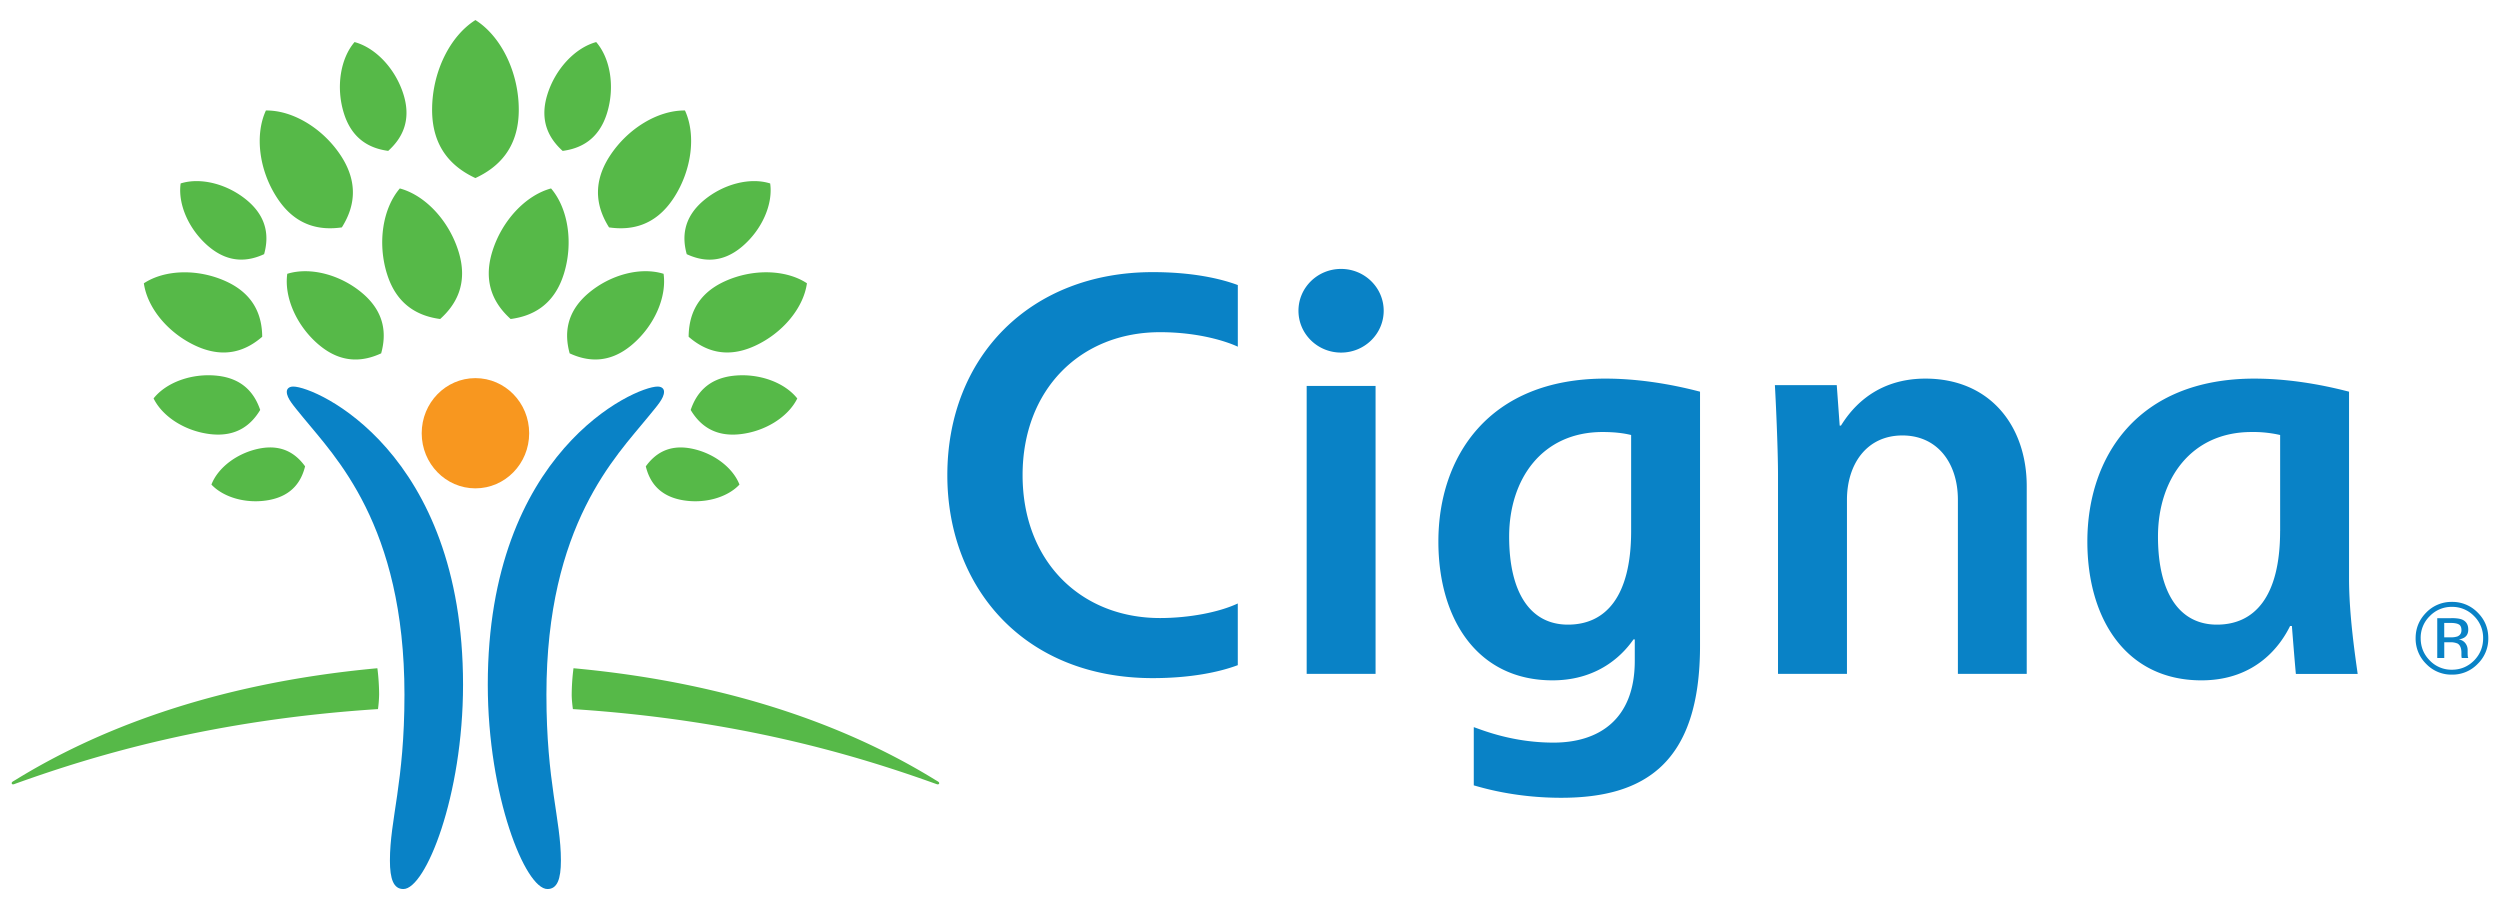
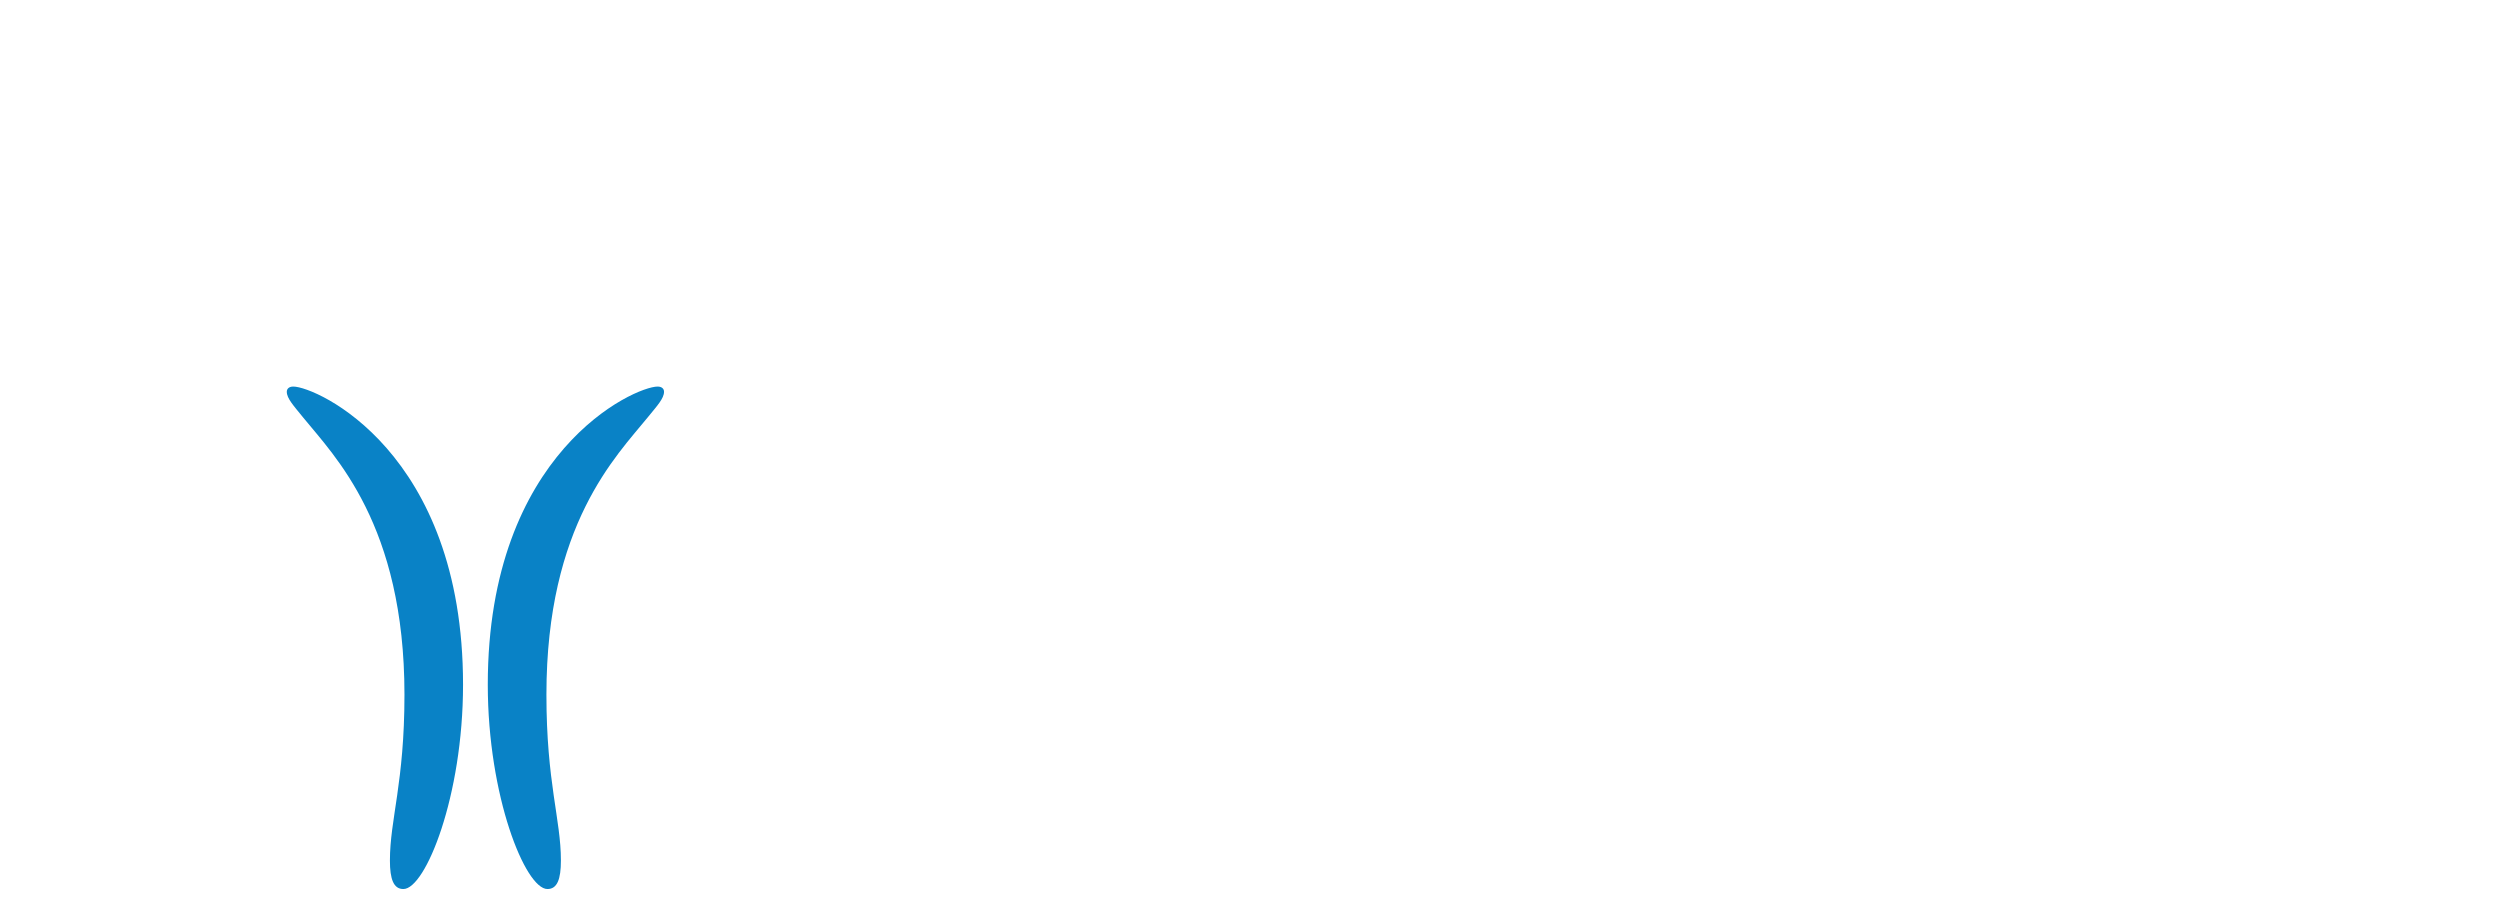
<svg xmlns="http://www.w3.org/2000/svg" width="88" height="32" viewBox="0 0 88 32">
  <g fill-rule="nonzero" fill="none">
    <path d="M10.324 13.607c.797 0 5.975 2.285 5.975 10.494 0 3.923-1.321 7.193-2.1 7.193-.344 0-.474-.343-.474-1.003 0-1.453.512-2.74.512-5.84 0-5.985-2.466-8.4-3.57-9.76-.325-.403-.572-.664-.572-.9 0-.097.068-.184.229-.184m13.05.183c0 .237-.247.498-.573.9-1.103 1.36-3.567 3.776-3.567 9.76 0 3.101.51 4.388.51 5.841 0 .66-.131 1.003-.474 1.003-.78 0-2.1-3.27-2.1-7.193 0-8.209 5.178-10.494 5.977-10.494.16 0 .227.087.227.183" fill="#0982C6" />
-     <path d="M14.844 15.25c0 1.072.846 1.94 1.89 1.94 1.046 0 1.893-.868 1.893-1.94 0-1.073-.847-1.94-1.893-1.94-1.044 0-1.89.867-1.89 1.94" fill="#F8971F" />
-     <path d="M6.913 12.183c-.988-.447-1.728-1.342-1.849-2.211.734-.483 1.893-.52 2.882-.073 1.035.468 1.278 1.26 1.284 1.955-.528.457-1.28.798-2.317.329M9.75 6.959c-.637-.977-.784-2.215-.39-3.07.942-.012 2.012.628 2.647 1.604.663 1.024.424 1.879.026 2.511-.742.107-1.62-.02-2.283-1.045m1.472 5.176c-.785-.665-1.225-1.673-1.11-2.497.795-.248 1.862.02 2.646.684.821.697.835 1.48.659 2.116-.6.277-1.374.392-2.195-.304m2.398-2.5c-.337-1.091-.147-2.299.454-3.001.892.24 1.73 1.131 2.067 2.222.353 1.142-.103 1.884-.647 2.374-.725-.097-1.522-.453-1.874-1.596m-4.13 7.964c-.782.152-1.606-.072-2.048-.54.232-.603.915-1.118 1.697-1.27.819-.158 1.3.212 1.6.628-.123.498-.429 1.022-1.25 1.182m-2.064-2.313c-.89-.097-1.7-.608-2.019-1.26.45-.568 1.352-.895 2.243-.798.932.101 1.325.66 1.51 1.204-.298.495-.801.955-1.734.854m-.08-6.607c-.698-.593-1.09-1.488-.986-2.22.705-.222 1.654.017 2.352.607.729.62.743 1.316.586 1.882-.534.247-1.222.348-1.952-.27m4.758-4.695c-.282-.91-.122-1.917.377-2.5.745.2 1.444.942 1.725 1.85.294.953-.087 1.57-.54 1.98-.606-.081-1.267-.377-1.562-1.33M.412 27.565c0 .025.016.045.047.045.029 0 .081-.024.138-.044 2.794-1.002 6.919-2.232 12.708-2.606a4.41 4.41 0 0 0 .04-.51c0-.418-.049-.855-.062-.928-5.931.544-10.026 2.264-12.715 3.917-.11.068-.156.083-.156.126M24.24 11.854c.006-.696.247-1.488 1.282-1.956.988-.447 2.149-.41 2.882.073-.12.87-.86 1.765-1.848 2.211-1.037.47-1.79.128-2.316-.328m-2.802-3.85c-.398-.633-.638-1.488.026-2.512.635-.976 1.704-1.615 2.647-1.603.393.855.244 2.092-.39 3.07-.664 1.024-1.543 1.152-2.283 1.045m-1.386 4.434c-.174-.636-.161-1.42.66-2.117.785-.664 1.85-.932 2.646-.683.115.823-.325 1.832-1.11 2.496-.82.695-1.597.58-2.196.304m-2.077-1.209c-.543-.49-.999-1.232-.646-2.375.336-1.09 1.177-1.981 2.068-2.221.6.702.79 1.91.453 3-.353 1.143-1.147 1.499-1.875 1.596m4.757 5.187c.3-.415.78-.787 1.6-.628.782.152 1.464.668 1.697 1.269-.441.469-1.267.692-2.049.54-.82-.16-1.127-.684-1.248-1.181m1.58-1.985c.184-.545.578-1.103 1.51-1.205.89-.096 1.792.232 2.242.8-.319.65-1.13 1.162-2.018 1.258-.934.102-1.438-.359-1.734-.853m-.139-5.484c-.157-.566-.144-1.262.587-1.883.698-.59 1.646-.83 2.35-.606.104.732-.288 1.627-.985 2.219-.73.619-1.419.517-1.952.27m-4.368-3.635c-.454-.41-.834-1.027-.539-1.98.28-.908.98-1.65 1.72-1.851.505.584.662 1.591.381 2.5-.294.953-.956 1.25-1.562 1.331M32.902 27.44c-2.689-1.653-6.783-3.373-12.715-3.918a7.67 7.67 0 0 0-.063.93c0 .198.035.456.042.508 5.788.375 9.911 1.605 12.707 2.607.058.02.111.043.137.043.033 0 .05-.02.05-.043 0-.044-.05-.06-.158-.127M16.734 6.268c-.768-.358-1.524-1.023-1.524-2.404 0-1.32.622-2.589 1.525-3.158.903.57 1.526 1.838 1.526 3.157 0 1.382-.756 2.047-1.527 2.405" fill="#56B948" />
-     <path d="M45.706 10.938c0 .814.67 1.473 1.5 1.473.828 0 1.5-.66 1.5-1.473 0-.813-.672-1.472-1.5-1.472-.83 0-1.5.659-1.5 1.472zm11.71 7.755c0 2.325-.909 3.294-2.224 3.294-1.327 0-2.07-1.126-2.07-3.1 0-2.015 1.153-3.68 3.288-3.68.44 0 .747.043 1.006.105v3.38zm.128 3.814v.755c0 2.073-1.276 2.878-2.86 2.878-1.424 0-2.474-.429-2.807-.545v2.05c.27.074 1.427.437 3.077.437 2.93 0 4.887-1.209 4.887-5.352v-8.943c-.376-.095-1.751-.46-3.335-.46-4.109 0-5.875 2.755-5.875 5.734 0 2.74 1.378 4.887 4.018 4.887 1.74 0 2.577-1.051 2.85-1.441h.045zM43.57 21.242c-.66.31-1.715.513-2.737.513-2.786 0-4.838-1.993-4.838-5.03 0-3.016 2.038-5.032 4.838-5.032 1.388 0 2.376.34 2.738.511v-2.17c-.61-.227-1.598-.455-2.995-.455-4.323 0-7.23 2.99-7.23 7.148 0 3.93 2.675 7.143 7.23 7.143 1.336 0 2.342-.212 2.994-.456V21.242zm36.69-2.55c0 2.326-.91 3.295-2.224 3.295-1.327 0-2.075-1.126-2.075-3.1 0-2.015 1.159-3.68 3.292-3.68.339-.006.677.03 1.008.105v3.38zm2.73 5.03c-.078-.567-.304-2.062-.304-3.348v-6.587c-.38-.095-1.756-.46-3.335-.46-4.112 0-5.876 2.755-5.876 5.734 0 2.74 1.374 4.887 4.016 4.887 1.93 0 2.794-1.247 3.12-1.913h.064c.024.316.11 1.39.14 1.687h2.177-.001zM48.42 13.586h-2.425v10.134h2.425V13.587zm14.166 10.134v-7.012c0-.94-.085-2.743-.11-3.152h2.178l.103 1.425h.045c.253-.398 1.068-1.654 2.969-1.654 2.295 0 3.57 1.686 3.57 3.787v6.606h-2.423v-6.127c0-1.29-.717-2.265-1.953-2.265-1.273 0-1.952 1.03-1.952 2.265v6.127h-2.427zm23.963-1.741c-.062-.036-.163-.052-.3-.052h-.212v.507h.224c.08.004.16-.007.237-.03.096-.039.145-.112.145-.22 0-.103-.031-.17-.094-.206zm-.267-.221c.174 0 .302.016.383.05.146.062.218.178.218.355 0 .126-.046.22-.137.278a.521.521 0 0 1-.202.068c.096.01.184.06.241.138a.384.384 0 0 1 .076.217v.103c0 .033 0 .067.003.104 0 .025.005.05.013.074l.007.016h-.23l-.004-.013c0-.005-.003-.01-.003-.016l-.005-.045v-.11c0-.163-.046-.27-.133-.323a.622.622 0 0 0-.275-.046h-.196v.553h-.247V21.76h.492-.001zm-.754-.071a1.06 1.06 0 0 0-.32.777c0 .307.107.57.32.785.203.212.486.33.78.325.304 0 .565-.109.78-.325.211-.215.318-.478.318-.783a1.07 1.07 0 0 0-.319-.78 1.062 1.062 0 0 0-.78-.324 1.056 1.056 0 0 0-.778.324zm1.684 1.684a1.229 1.229 0 0 1-.905.376c-.34.006-.668-.13-.904-.376a1.243 1.243 0 0 1-.373-.907c0-.353.127-.654.375-.904a1.23 1.23 0 0 1 .902-.373c.34-.006.668.13.905.373.251.248.376.55.376.903.006.342-.13.67-.376.908z" fill="#0982C6" />
  </g>
</svg>